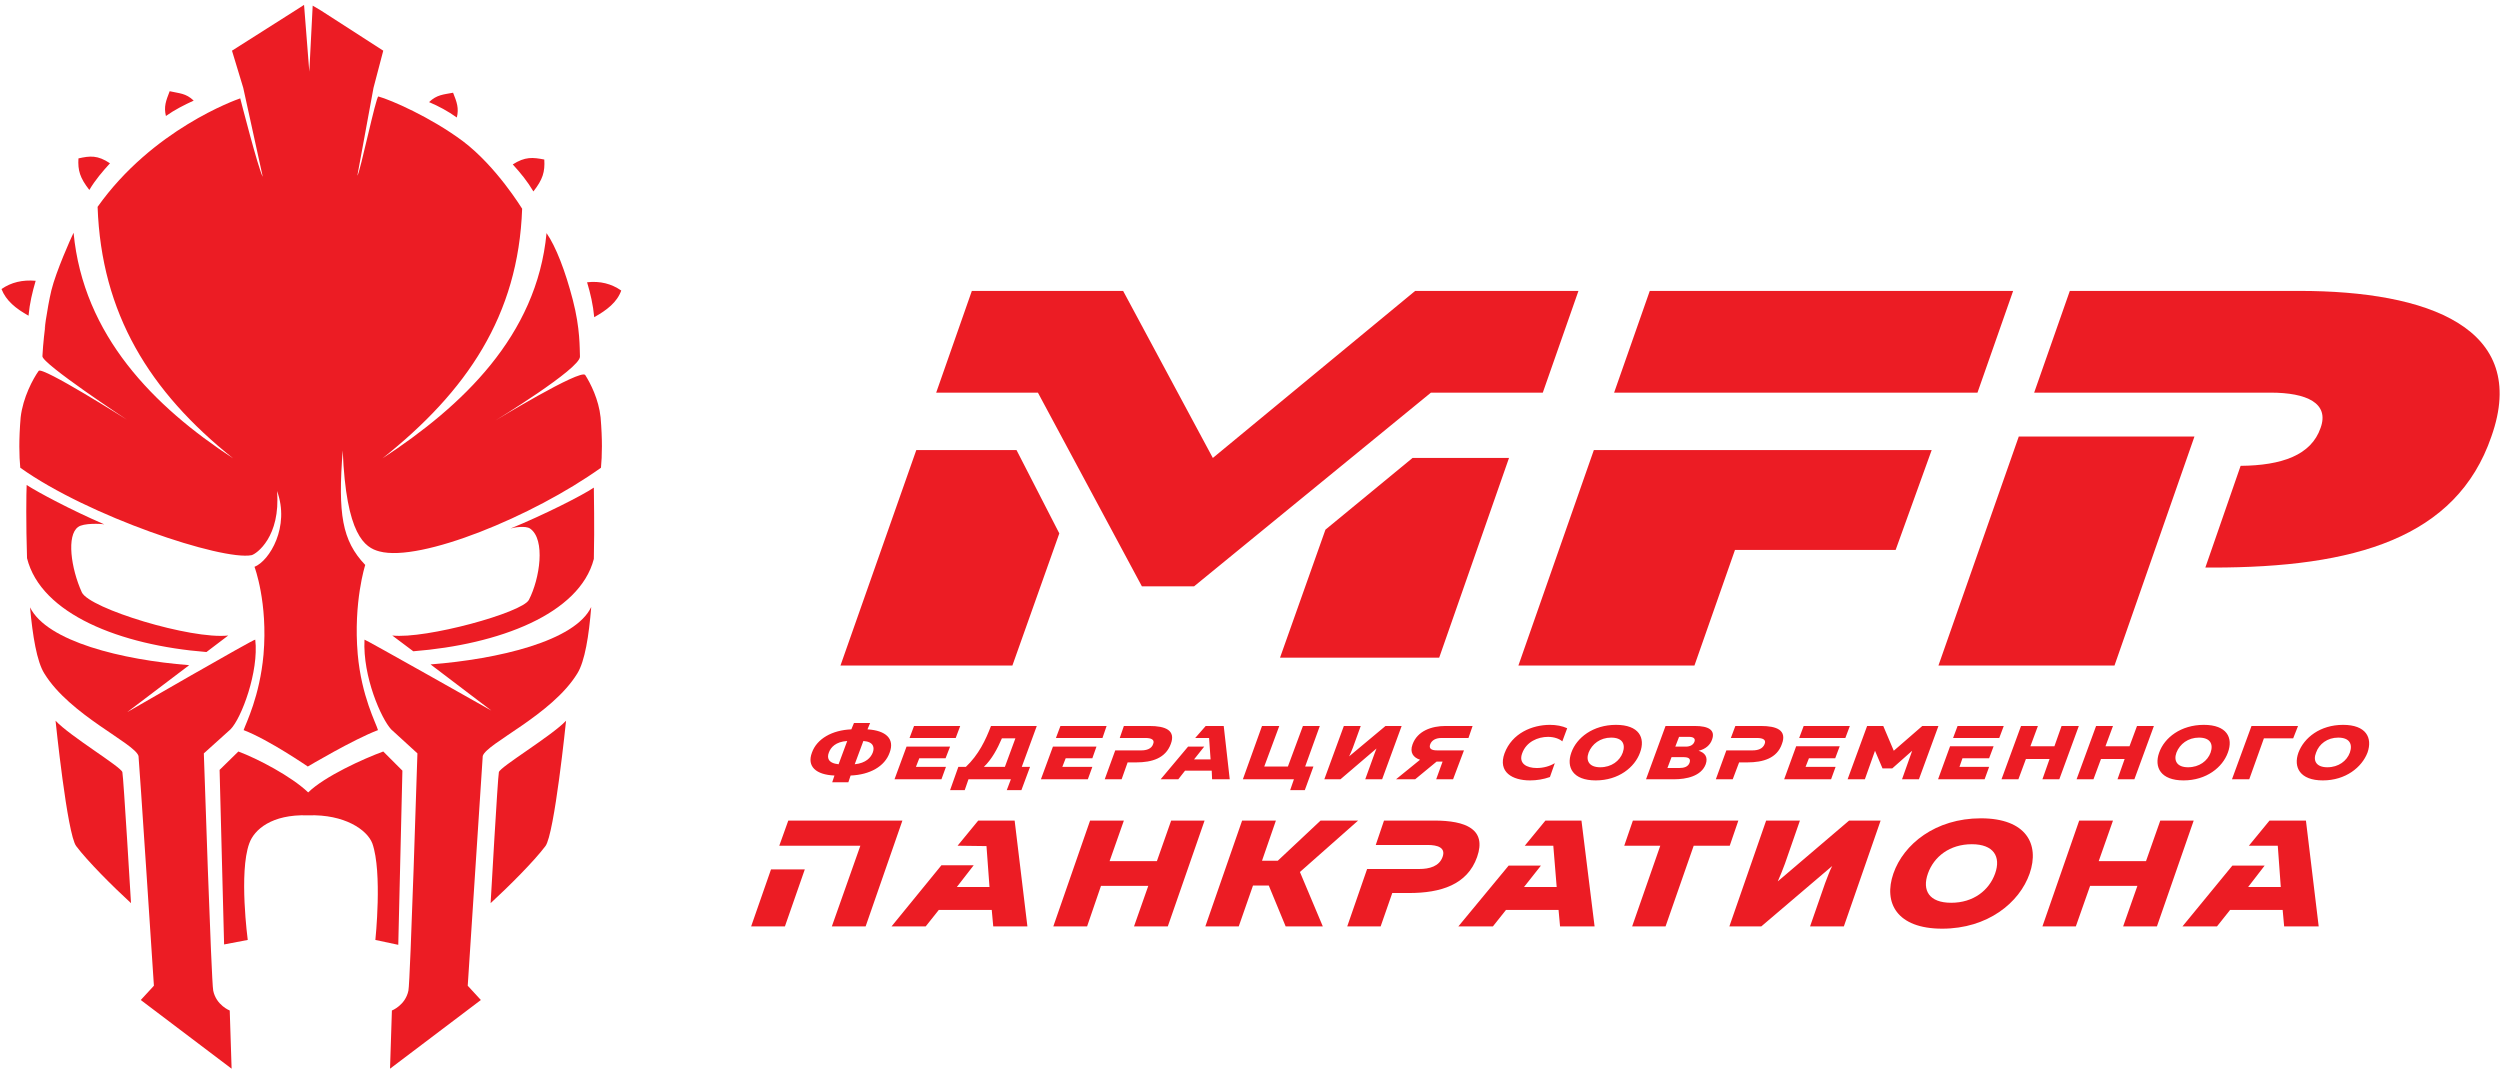
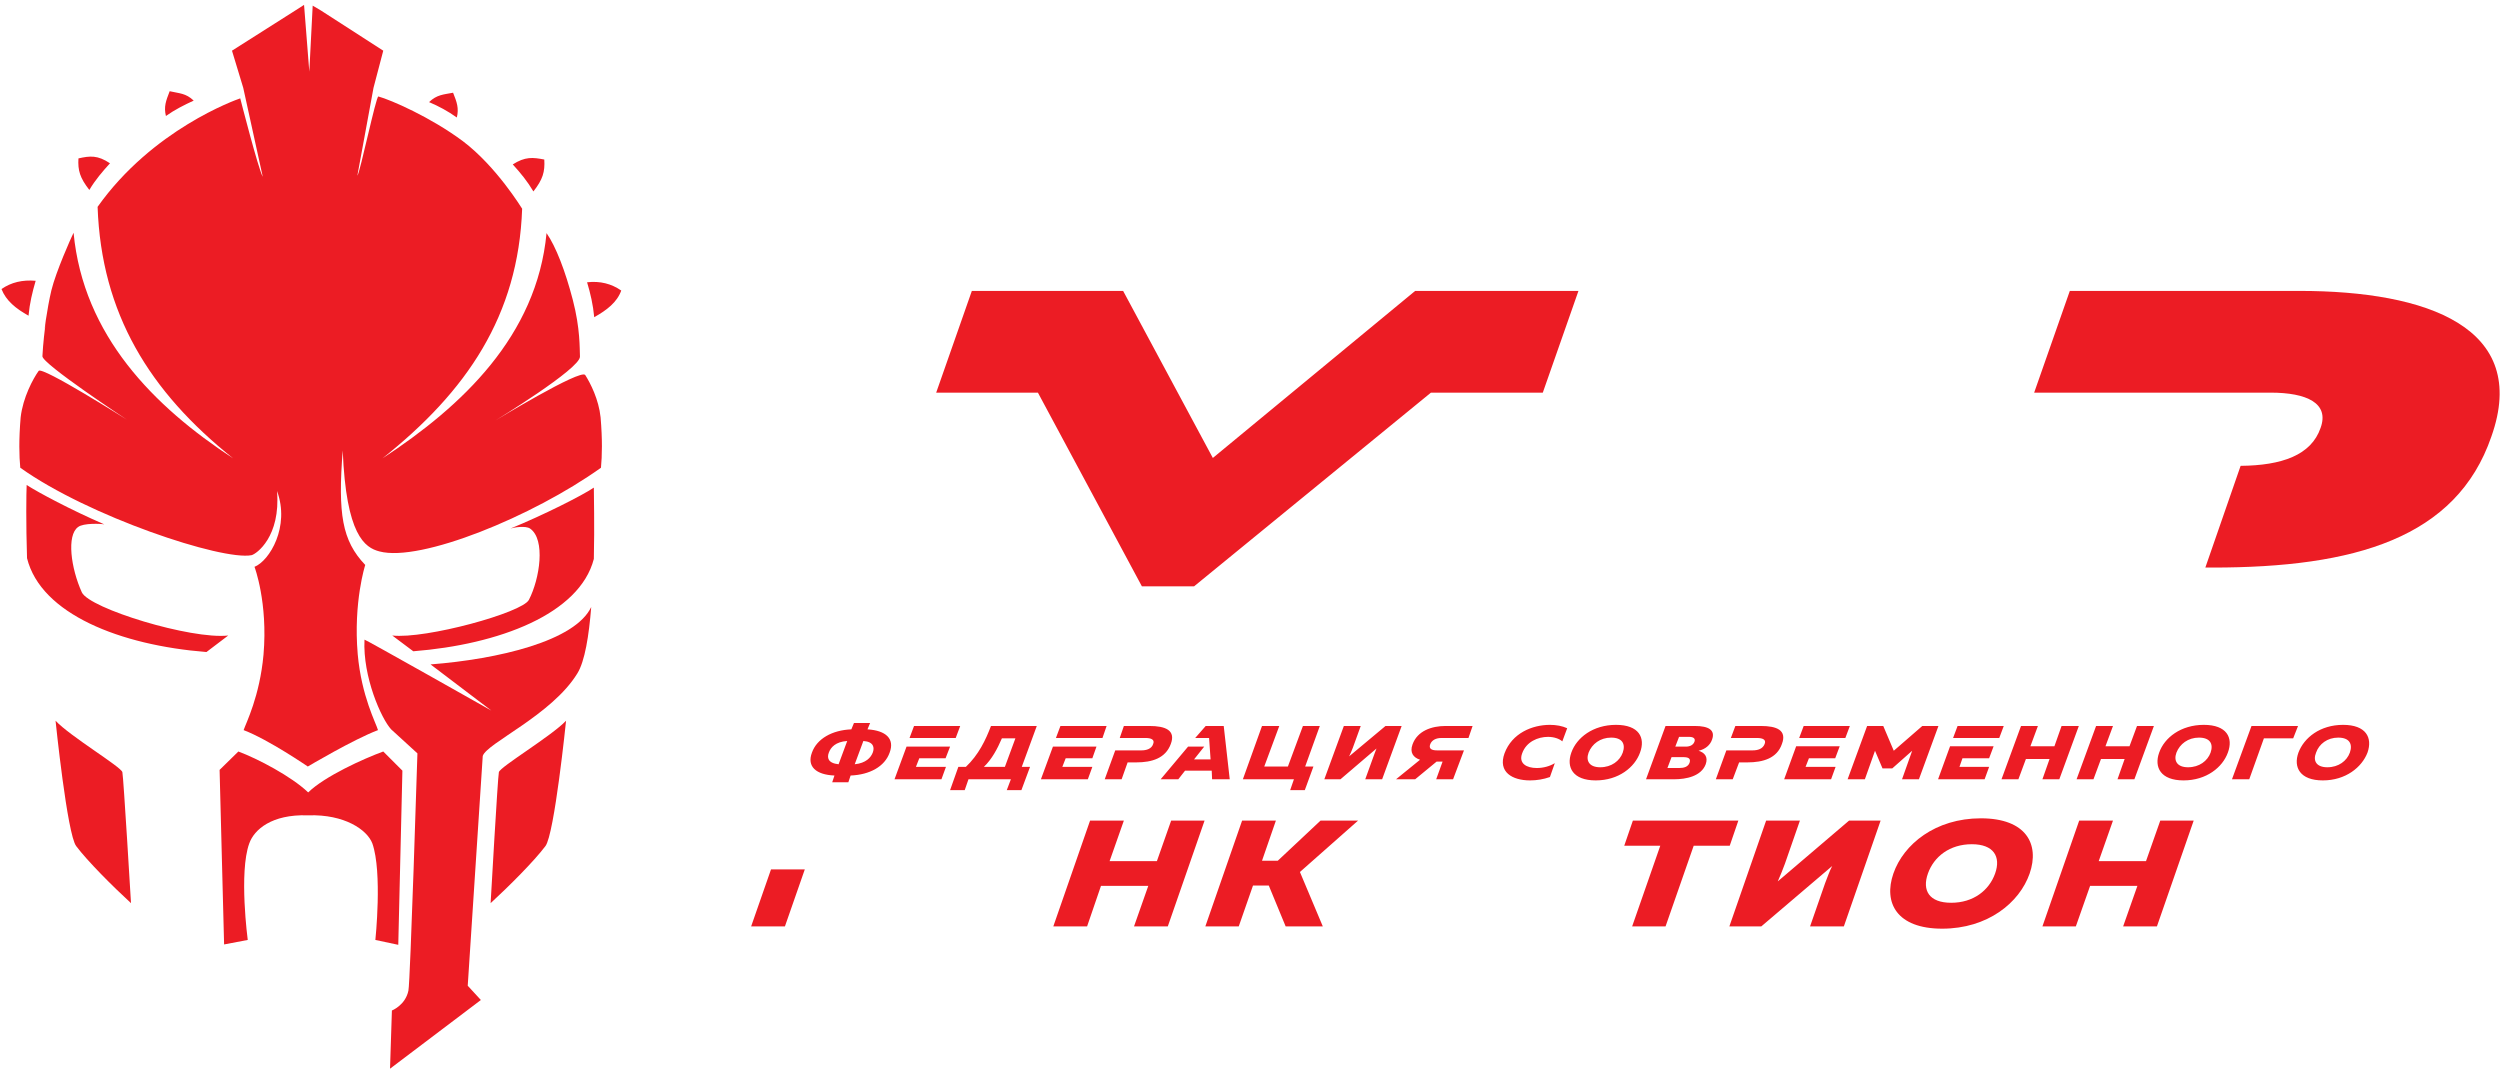
<svg xmlns="http://www.w3.org/2000/svg" width="666" height="286" version="1.2" viewBox="500 508 666 286">
  <style>.a{fill:#ec1c24}</style>
  <path d="M514.8 700s3.1 30.3 5.5 33.4c3 4 9.7 10.7 14.6 15.2 0 0-2-33.6-2.3-34.9-.3-1.4-14-9.6-17.8-13.7M632.9 713.7c-.3 1.3-2.2 34.9-2.2 34.9 4.9-4.5 11.6-11.2 14.6-15.2 2.4-3.1 5.5-33.4 5.5-33.4-3.9 4.1-17.6 12.3-17.9 13.7M606.1 759.7l1.1-46.4-5.1-5.1c-5.2 1.9-15.6 6.6-20 10.9-4.5-4.3-13.5-9-18.6-10.9l-5 4.9 1.2 46.5 6.3-1.2s-2.4-18 .4-25.7c1.3-3.7 6-7.8 15.5-7.5h.3c9.5-.3 15.6 3.8 17 7.5 2.7 7.7.8 25.7.8 25.7zM656.4 583.2c.9 3 1.6 6 1.9 9.3 3.4-1.9 6.1-4 7.2-7.1-2.6-1.8-5.6-2.6-9.1-2.2M645 550.5c-3.1-.6-5.1-.8-8.4 1.3 2.1 2.3 3.9 4.5 5.5 7.2 2.5-3.2 3.1-5.2 2.9-8.5M620.7 532.7c-2.6.5-4.3.5-6.4 2.5 2.6 1.1 5 2.4 7.4 4.1.6-2.5 0-4.1-1-6.6M509.5 582.8c-3.5-.3-6.5.4-9.1 2.2 1.2 3.1 3.8 5.2 7.2 7.1.3-3.3 1-6.2 1.9-9.3M529.3 551.5c-3.3-2.2-5.3-2-8.4-1.3-.2 3.2.4 5.2 2.9 8.4 1.6-2.7 3.5-4.9 5.5-7.1M551.6 534.8c-2.1-2-3.8-1.9-6.4-2.5-1 2.6-1.6 4.1-1 6.6 2.4-1.7 4.8-2.9 7.4-4.1" class="a" />
-   <path d="M556.8 771.9c-.5-2.3-2.5-63.2-2.5-63.2l7.1-6.4c2.9-2.9 7.6-15.4 6.6-23.9 0-.4-34.1 19.3-34.1 19.3l16.5-12.5c-17.9-1.4-37.9-6.3-42.4-15.4.7 7.6 1.8 14.4 3.8 17.6 6.8 11.1 24.1 18.6 25.1 22 .1.2 4.1 61.2 4.1 61.2l-3.5 3.8 24.2 18.3-.5-15.5s-3.6-1.4-4.4-5.3" class="a" />
  <path d="m555 681.7 5.8-4.4c-9.9 1.1-37-7.2-39-11.5-2.9-6.4-4.1-15.2-1-17.4 1.4-1.1 6.1-.9 7-.7-9-3.9-17.6-8.5-20.7-10.5-.1 2.1-.2 10.3.1 19.5 3.7 14.9 24.9 23.2 47.8 25M658.2 656.9c.2-9 0-16.9 0-19-3.1 2.1-13.4 7.3-22.2 10.9.9-.3 4-.8 5.2 0 4.2 2.9 2.6 13.4-.3 19-1.7 3.4-27.5 10.5-36.4 9.5l5.6 4.2c22.8-1.8 44.3-9.9 48.1-24.6" class="a" />
  <path d="m614.7 685 16.2 12.3s-33.8-19.1-33.8-18.9c-.5 9.9 4.5 21.1 7.1 23.9l7 6.4s-1.9 60.9-2.4 63.2c-.8 3.9-4.4 5.3-4.4 5.3l-.5 15.5 24.2-18.3-3.5-3.8s4-61 4-61.2c1-3.4 18.4-10.9 25.2-22 2-3.2 3.1-10.1 3.7-17.7-4.3 9.1-24.8 13.9-42.8 15.3" class="a" />
  <path d="M660 619.2c-.5-4.8-2.7-9.1-4.1-11.3-1.2-1.7-23.9 12.1-23.9 12.1s22.6-13.8 22.5-17c-.1-2.2.1-7.4-1.9-15.1s-4.5-14.2-7-17.8c-2.6 27.4-22.5 46.1-43.7 60 22.4-17.8 36.2-38 37.2-66.5-.1-.1-6.8-11.2-15.8-18-8.6-6.4-19.2-11-22.5-11.9-.6-.2-4.9 20.4-5.6 21.1l4.3-23.4 2.6-9.9-16.6-10.7-2.2-1.3-.9 17.6-1.4-17.8-2.5 1.6-16.7 10.6 3 9.9 5.2 23.7c-1.2-2.1-6-20.9-6-20.9-1.2.4-23.4 8.3-38 28.9 1 28.4 13.8 49.2 36.1 67-21.1-13.8-39.9-32.7-42.5-60.1-.7 1.4-4.7 10.4-5.9 15.3-.6 2.5-1.1 5.4-1.5 8-.2 1.5-.4 2.9-.5 4.1q.1-1.4.4-2.9c-.6 4.5-.8 8.1-.8 8.4-.1 2 22.5 16.9 22.5 16.9s-22.6-14.3-23.5-13c-1.5 2.1-4.2 7.1-4.8 12.4-.5 5.9-.4 10.3-.1 13.4 18.2 13 53.8 24.8 61.6 23.3 1.3-.3 7.8-4.9 6.8-17.1 3.5 9.5-2 18.6-6 20.2 0 0 3.6 9.5 2.4 23.4-1 11.1-4.7 18.3-5.3 20.1 6.6 2.5 17.1 9.7 17.1 9.7s12.1-7.2 18.7-9.7c-.5-1.8-4.4-9-5.4-20.2-1.2-13.9 2-23.8 2-23.8-6.2-6.5-7.3-13.6-6-30.5.9 22.6 5.9 25.9 9.8 26.9 10.9 2.9 40.8-9.3 59-22.3.3-3.2.4-7.5-.1-13.4M767.6 612.6h8.9l27.7 51.6h13.9l63.1-51.6H911l9.5-27.1H877L823.1 630l-23.9-44.5h-40.3l-9.5 27.1z" class="a" />
-   <path d="m744.1 627.9-20.2 57.4h45.8l12.5-35.2-11.4-22.2zM853.1 649.1 841 683.2h42.4L902 630h-25.7zM1036.3 585.5h-96.8l-9.5 27.1h96.8zM924.6 627.9l-20.1 57.4h46.9l10.8-30.8h42.8l9.6-26.6zM1084.6 624.3h-46.8l-21.4 61h46.9z" class="a" />
  <path d="M1112.6 585.5h-61.2l-9.5 27.1h63c9.6 0 15.7 2.8 13.3 9.4-2.5 7.3-10.4 10-21.3 10.1l-9.4 27.1h1.9c37.8 0 65-7.8 74.3-34.9 10.3-29-17-38.8-51.1-38.8M721.7 716.4l.6-1.8c-4.9-.2-7.4-2.4-6-6.1 1.3-3.7 5.4-6 10.5-6.2l.7-1.7h4.3l-.7 1.7c4.9.3 7.3 2.5 5.9 6.2-1.3 3.7-5.3 5.9-10.4 6.1l-.6 1.8zm1.7-4.8 2.3-6.2c-3.1.2-4.4 1.7-4.9 3.1-.5 1.3-.3 2.8 2.6 3.1m4.3 0c3-.3 4.3-1.8 4.8-3.1s.3-2.9-2.5-3.1zM753.1 718.5l2.2-6.2h2c3.4-3.2 5.3-7.2 6.7-10.9h12.2l-4 10.9h2.2l-2.3 6.2h-3.9l1.1-2.9H758l-1 2.9zm9-6.2h5.6l2.8-7.6h-3.6c-1.2 2.8-2.7 5.6-4.8 7.6M843.7 718.5l1-2.9h-13.6l5.1-14.2h4.6l-4 10.8h6.3l4-10.8h4.5l-3.9 10.8h2.2l-2.3 6.3zM863.7 715.6l2.1-5.8c.3-.8.6-1.7.9-2.4l-9.6 8.2h-4.3l5.2-14.2h4.5l-2.1 5.8c-.3.8-.7 1.7-1 2.3l9.7-8.1h4.3l-5.2 14.2zM912.9 701.1c1.7 0 3.3.3 4.6.9l-1.3 3.5c-.8-.7-2.2-1.2-3.8-1.2-2.7 0-5.8 1.3-6.9 4.4-1 2.7 1.2 3.9 3.9 3.9 1.8 0 3.5-.5 4.8-1.3l-1.3 3.7c-1.7.6-3.5.9-5.3.9-4.7 0-8.6-2.2-6.8-7.2 2-5.4 7.4-7.6 12.1-7.6M930.5 701.1c6.1 0 7.9 3.4 6.4 7.4-1.4 3.9-5.7 7.4-11.8 7.4s-7.9-3.5-6.5-7.4c1.4-4 5.8-7.4 11.9-7.4m-1.3 3.4c-2.9 0-5.1 1.7-6 4-.8 2.2.2 3.9 3.1 3.9 3 0 5.2-1.7 6-3.9.8-2.3-.1-4-3.1-4M951.5 701.4c3.7 0 5.5 1.1 4.6 3.6-.5 1.5-1.8 2.6-3.6 3 1.6.5 2.6 1.6 1.9 3.6-1.2 3.2-5.2 4-8.4 4h-7.5l5.2-14.2zm-3.1 8.3h-3.1l-1.1 2.9h3.1c1.3 0 2.4-.3 2.8-1.4.4-1.2-.4-1.5-1.7-1.5m1.6-5.4h-2.7l-1 2.6h2.8c1.2 0 2-.5 2.3-1.3s-.2-1.3-1.4-1.3M1016.4 701.4l-5.2 14.2h-4.5l2.7-7.6-5.3 4.7h-2.6l-2-4.7-2.7 7.6h-4.6l5.2-14.2h4.3l2.8 6.6 7.6-6.6zM1053.8 701.4l-5.2 14.2h-4.5l1.9-5.4h-6.3l-2 5.4h-4.5l5.2-14.2h4.5l-2 5.4h6.4l1.9-5.4zM1073.8 701.4l-5.2 14.2h-4.5l1.9-5.4h-6.3l-2 5.4h-4.5l5.2-14.2h4.5l-2 5.4h6.4l2-5.4zM1087.1 701.1c6.1 0 7.9 3.4 6.4 7.4-1.4 3.9-5.7 7.4-11.8 7.4s-7.9-3.5-6.5-7.4c1.4-4 5.8-7.4 11.9-7.4m-1.3 3.4c-2.9 0-5.1 1.7-6 4-.8 2.2.2 3.9 3.1 3.9 3 0 5.2-1.7 6-3.9.8-2.3-.1-4-3.1-4M1094.6 715.6l5.2-14.2h12.4l-1.3 3.3h-7.8l-3.9 10.9zM1124.2 701.1c6.1 0 7.9 3.4 6.5 7.4-1.5 3.9-5.8 7.4-11.9 7.4s-7.9-3.5-6.5-7.4c1.5-4 5.8-7.4 11.9-7.4m-1.3 3.4c-2.9 0-5.1 1.7-5.9 4-.9 2.2.1 3.9 3 3.9 3 0 5.2-1.7 6-3.9.8-2.3-.1-4-3.1-4M754.6 704.6l1.2-3.2h-12.3l-1.2 3.2zM751.9 710l1.2-3.1h-11.6l-3.2 8.7h12.5l1.2-3.3h-8l.9-2.3zM793.7 704.6l1.1-3.2h-12.3l-1.2 3.2zM791 710l1.1-3.1h-11.6l-3.2 8.7h12.5l1.2-3.3h-8l.9-2.3zM988.9 710l1.2-3.2h-11.6l-3.2 8.8h12.5l1.2-3.3h-8l.9-2.3zM980.5 701.4l-1.2 3.2h12.3l1.2-3.2zM1032.6 704.6l1.2-3.2h-12.3l-1.2 3.2zM1019.5 706.8l-3.2 8.8h12.4l1.2-3.3h-7.9l.8-2.3h7.1l1.2-3.2zM806.2 701.4h-6.8l-1.1 3.2h6.9c1.4 0 2.5.4 2 1.6-.4 1.3-1.8 1.7-3.1 1.7h-7l-2.8 7.7h4.5l1.6-4.5h2.3c4.2 0 7.8-1.1 9.2-4.9 1.4-3.7-1.5-4.8-5.7-4.8M969.1 701.4h-6.8l-1.2 3.2h7c1.4 0 2.5.4 2 1.6-.5 1.3-1.8 1.7-3.2 1.7h-7l-2.8 7.7h4.5l1.7-4.5h2.2c4.2 0 7.9-1.1 9.2-4.9 1.4-3.7-1.4-4.8-5.6-4.8M826 701.4h-4.8l-2.8 3.2h3.7l.4 5.7h-4.4l2.7-3.4h-4.3l-7.3 8.7h4.7l1.8-2.3h7.1l.1 2.3h4.7zM882.8 707.9c-1.5 0-2.2-.5-1.8-1.6s1.5-1.7 3-1.7h7.2l1.1-3.2h-7.2c-3.7 0-7.5 1.3-8.8 4.9-.8 2.2.2 3.5 2 4.1l-6.4 5.2h5.1l5.7-4.7h1.6l-1.7 4.7h4.5l2.9-7.7zM820.9 726.6l-9.8 28.2h-9l3.8-10.8h-12.6l-3.7 10.8h-9l9.8-28.2h9l-3.8 10.8h12.6l3.8-10.8zM821.1 754.8l9.8-28.2h9l-3.7 10.7h4.2l11.4-10.7h10l-15.5 13.7 6.1 14.5h-9.9l-4.5-10.9h-4.2l-3.8 10.9zM963.1 726.6l-2.3 6.7h-9.6l-7.5 21.5h-8.9l7.5-21.5h-9.6l2.3-6.7zM982.2 754.8l4-11.5c.6-1.5 1.2-3.3 1.9-4.6l-18.9 16.1h-8.5l9.8-28.2h9l-4 11.5c-.6 1.6-1.3 3.4-1.9 4.7l19-16.2h8.4l-9.8 28.2zM1027.7 726c12.1 0 15.7 6.9 13 14.7s-11.2 14.7-23.3 14.7-15.7-6.9-13-14.7 11.2-14.7 23.3-14.7m-2.4 6.9c-5.9 0-10.1 3.3-11.7 7.8s.3 7.8 6.2 7.8 10.1-3.3 11.7-7.8-.4-7.8-6.2-7.8M1084.4 726.6l-9.8 28.2h-9l3.8-10.8h-12.6l-3.8 10.8h-8.9l9.8-28.2h9l-3.8 10.8h12.6l3.8-10.8zM705.4 739.6l-5.3 15.2h9l5.3-15.2z" class="a" />
-   <path d="m710 726.6-2.4 6.7h21.6l-7.6 21.5h9l9.8-28.2zM770.3 726.6h-9.7l-5.5 6.7 7.7.1.8 10.9h-8.7l4.5-5.8h-8.6l-13.3 16.3h9.1l3.5-4.4h14.1l.4 4.4h9.1zM882.1 726.6h-13.4l-2.2 6.5h13.8c2.7 0 4.9.7 4 3.2s-3.5 3.2-6.2 3.2h-13.9l-5.3 15.3h8.9l3.1-8.9h4.5c8.4 0 15.5-2.2 18.1-9.6s-3-9.7-11.4-9.7M921.3 726.6h-9.6l-5.5 6.7h7.6l.9 11H906l4.5-5.7h-8.6l-13.4 16.2h9.2l3.5-4.4h14l.4 4.4h9.2zM1114.3 726.6h-9.7l-5.5 6.7h7.7l.8 11h-8.7l4.4-5.7h-8.6l-13.3 16.2h9.2l3.5-4.4h14l.4 4.4h9.2z" class="a" />
</svg>